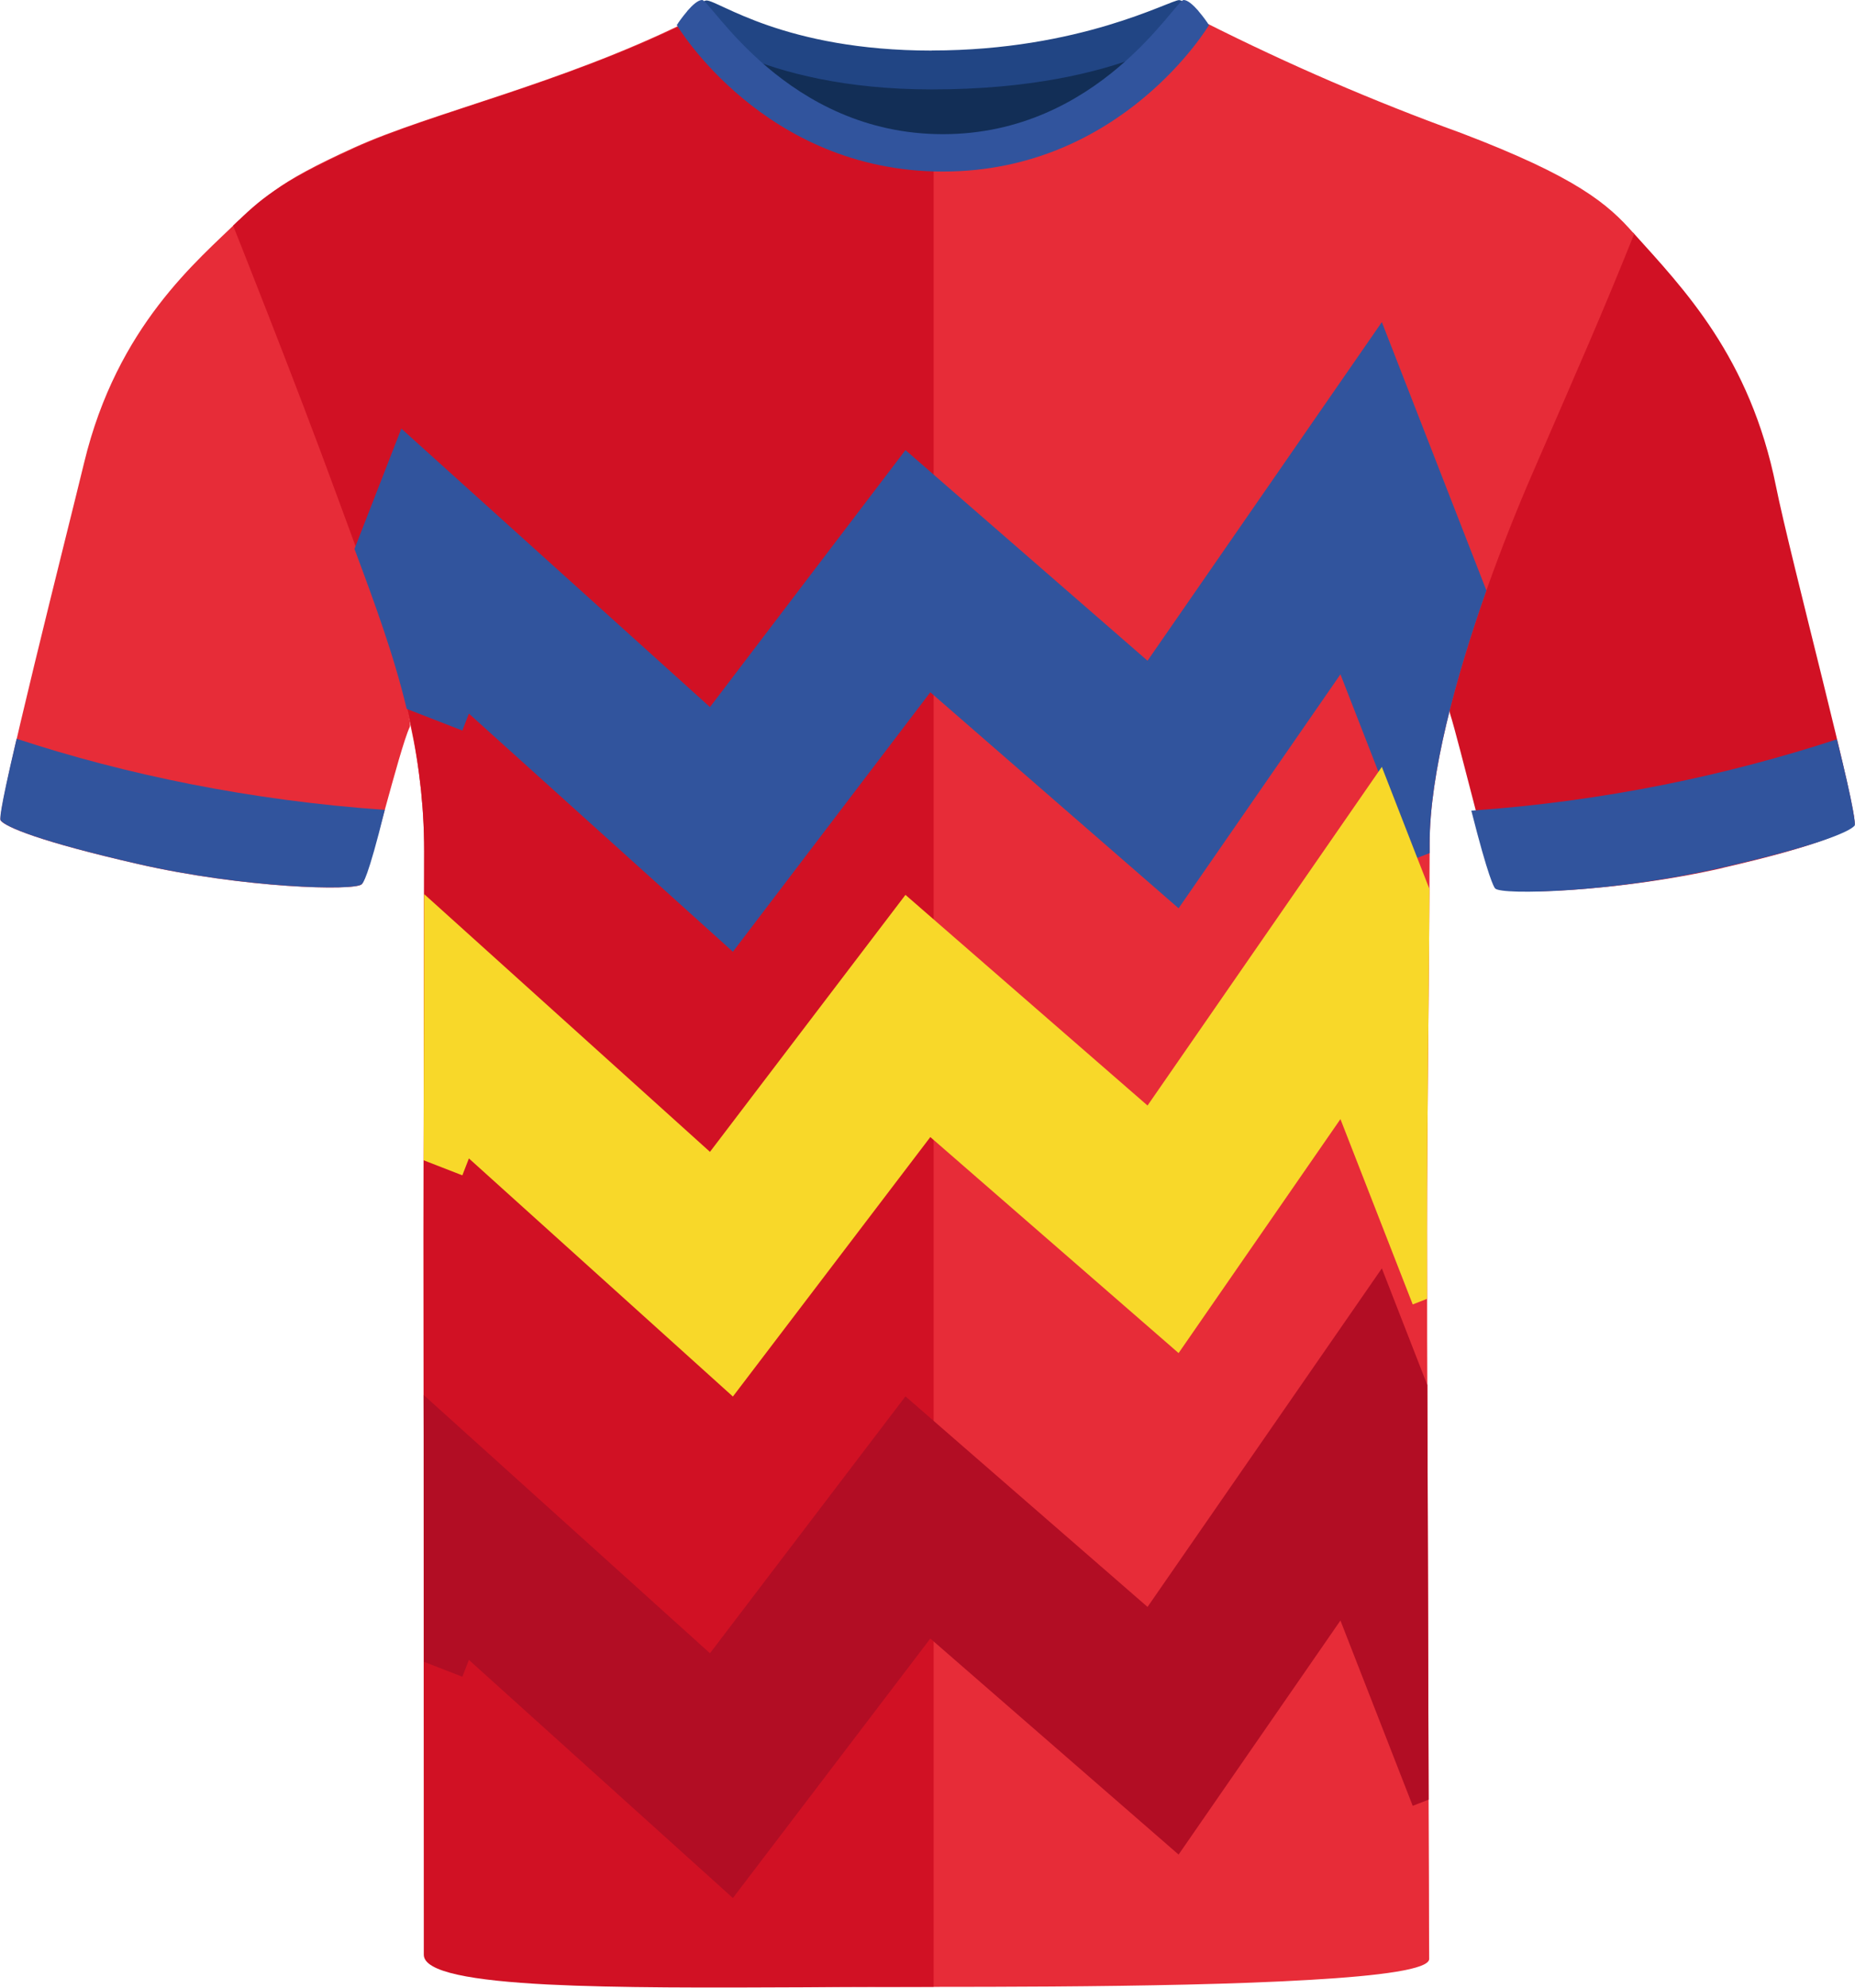
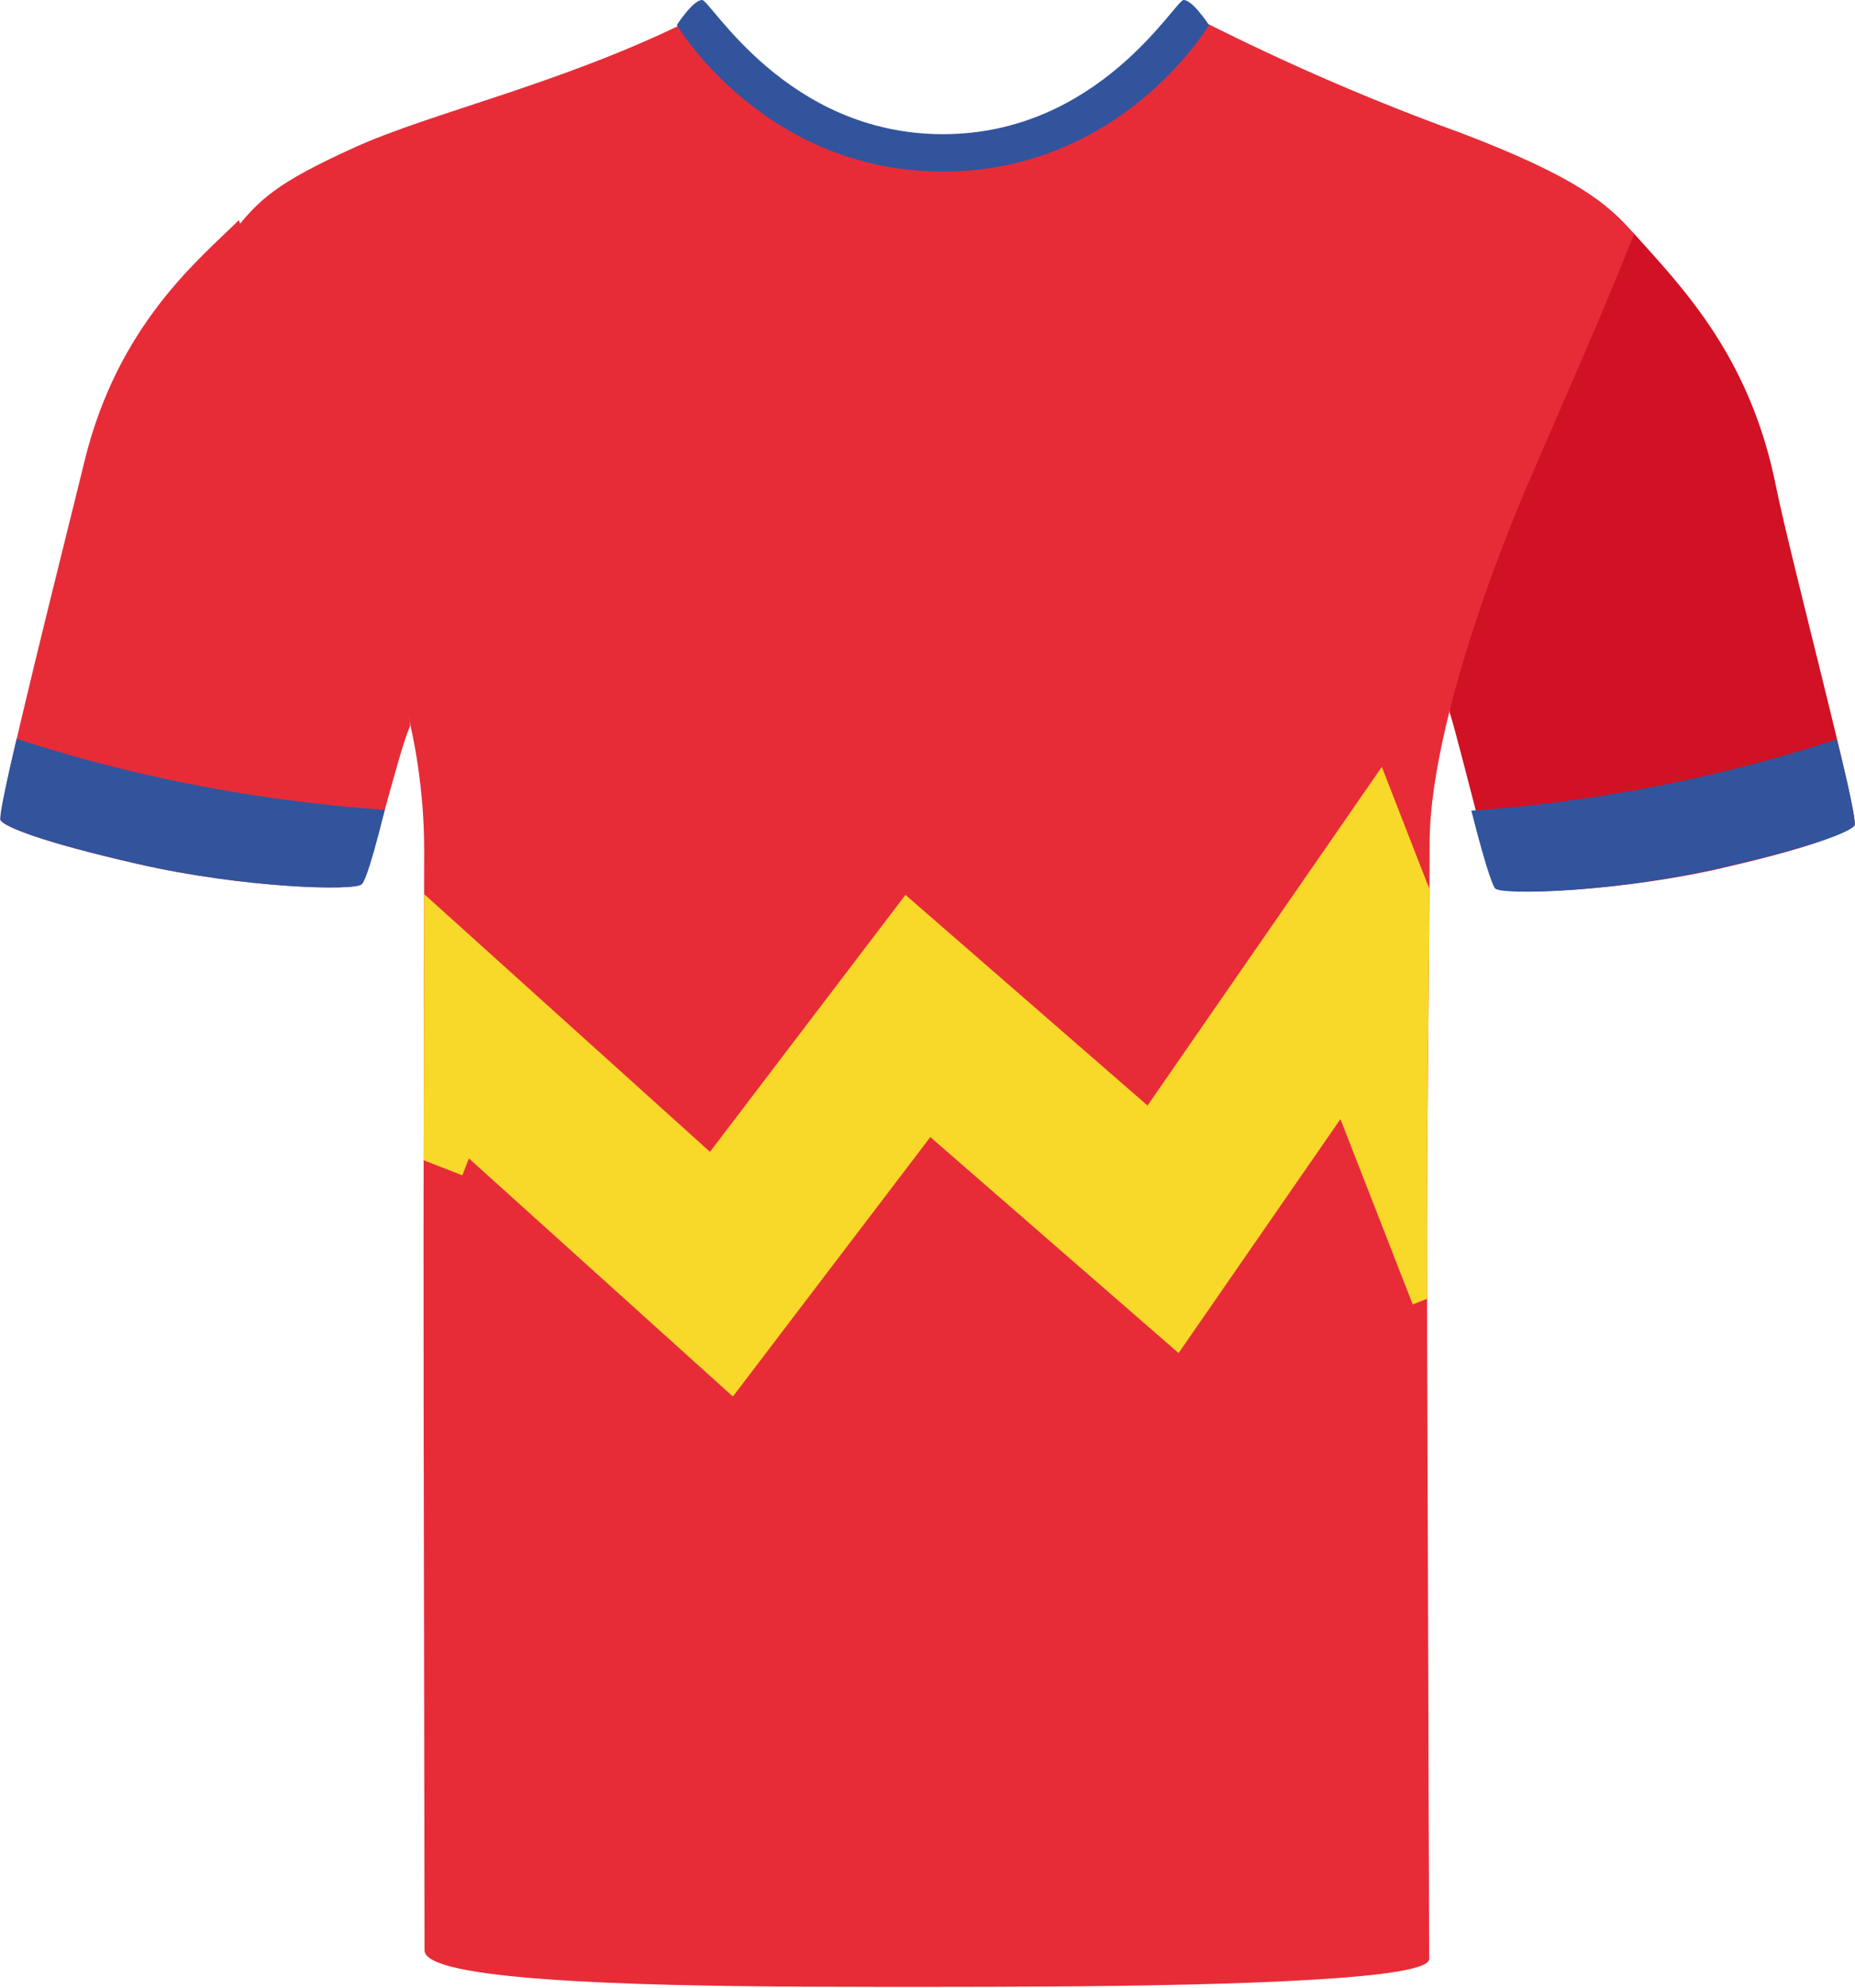
<svg xmlns="http://www.w3.org/2000/svg" id="Livello_1" data-name="Livello 1" viewBox="0 0 200.69 214.94">
  <defs>
    <style>
      .cls-1 {
        fill: #214584;
      }

      .cls-2 {
        fill: #b20d24;
      }

      .cls-3 {
        fill: #122e56;
      }

      .cls-4 {
        fill: #31549d;
      }

      .cls-5 {
        fill: #f8d829;
      }

      .cls-6 {
        fill: #d11124;
      }

      .cls-7 {
        fill: #e72c38;
      }
    </style>
  </defs>
-   <path id="Tracciato_190" data-name="Tracciato 190" class="cls-3" d="M81.54,5.27c.57-1.59,9.95,2.68,18.57,2.68s20.93-3.72,22.31-2.15c1.38,1.57-7.89,16.25-21.26,16.25s-20.6-14.01-19.62-16.78" />
  <path id="Tracciato_182" data-name="Tracciato 182" class="cls-7" d="M14.94,93.44c-10.68-2.44-14.3-4.01-14.86-4.7s7.25-31.36,9.02-38.7c3.58-14.85,12.34-21.9,16.75-26.24,0,0,3.57,11.54,9.79,27.57,6.23,16.03,9,26.59,8.7,27.22-1.18,2.51-4.45,16.27-5.2,17.03s-12.81.42-24.2-2.18" />
  <path id="Tracciato_185" data-name="Tracciato 185" class="cls-6" d="M186.37,93.85c10.68-2.44,13.68-4.01,14.25-4.7s-6.96-28.97-8.48-36.57c-2.81-14-10.01-21.37-15.48-27.45,0,0-5.77,11.81-12,27.84-6.23,16.03-8.02,23.45-7.81,24.11,1.04,3.23,4.58,18.2,5.33,18.96s12.81.42,24.2-2.18" />
  <path class="cls-7" d="M176.8,25.3c-3.59,8.94-5.78,13.84-11.03,25.95-1.62,3.73-3.35,8.06-4.96,12.6-3.35,9.5-6.14,19.87-6.14,27.38v1.02c0,1.24-.01,2.53-.02,3.89h0c-.05,10.79-.26,24.93-.26,37.05,0,1.78,0,4.26.01,7.26,0,2.73,0,5.89.02,9.33.04,13.63.11,31.63.14,44.83.03,6.53.05,11.89.05,14.96.01,1.02.01,1.79.01,2.27,0,1.12-5.28,1.82-12.89,2.26-7.9.47-18.31.65-27.94.72-4.55.03-8.92.04-12.78.04h-5.96c-2.51,0-5.15-.01-7.86-.02-9.59-.05-19.98-.22-27.93-.8-7.85-.56-13.33-1.51-13.33-3.13v-1.34c0-4.65-.03-16.56-.05-29.86-.02-9.64-.04-20-.05-28.86v-.28c-.01-7.07-.01-13.13-.01-17.02v-.02c0-2.85,0-5.52.01-8.06.01-10.63.05-19.01.05-28.79.01-1.5.01-3.03.01-4.61,0-1.34-.04-2.65-.12-3.94-.02-.31-.04-.61-.06-.91-.03-.28-.05-.56-.08-.84-.01-.18-.03-.37-.05-.55-.03-.38-.08-.75-.12-1.13-.04-.37-.09-.74-.14-1.11-.32-2.38-.77-4.68-1.32-6.93-1.4-5.85-3.45-11.4-5.65-17.3-.66-1.75-1.32-3.53-1.99-5.36-2.38-6.51-5.07-13.82-7.17-19.51-.02-.07-.05-.14-.08-.21-2.08-5.62-3.55-9.61-3.55-9.61,1.32-1.58,2.39-2.78,4.09-4.02,1.82-1.34,4.36-2.73,8.67-4.69,8.3-3.77,22.2-6.84,35.82-13.52.07-.03.14-.04.23-.02,1.51.31,6.31,7.12,14.07,11.4.26.13.52.27.78.41.27.14.54.28.82.41,1.88.9,3.91,1.64,6.12,2.09.22.04.44.08.66.12.22.05.44.09.67.11,1.13.18,2.31.28,3.52.28h.09c16.71,0,27.54-15.55,29.3-14.8,8.97,4.52,18.2,8.51,27.64,11.93,12.56,4.78,15.95,7.7,18.76,10.93Z" />
-   <path class="cls-6" d="M101.01,17.22v197.63c-1.42,0-2.84,0-4.26.01h-1.7c-2.63,0-5.26.02-7.86.04-10.48.05-20.42.08-27.93-.3-8.13-.42-13.41-1.33-13.41-3.22v-1.81c0-8.19-.02-38.03-.02-59-.01-7.07-.01-13.13-.01-17.02v-.02c0-16.59.07-27.13.07-41.46,0-1.34-.04-2.65-.12-3.94-.04-.59-.08-1.17-.14-1.75-.04-.57-.09-1.13-.17-1.68-1.2-10.86-4.95-19.99-8.87-30.73-2.36-6.46-5.16-13.75-7.4-19.48-.02-.07-.05-.14-.08-.21-2.24-5.75-3.89-9.88-3.89-9.88,1.51-1.46,2.71-2.59,4.43-3.75,1.93-1.33,4.51-2.71,8.9-4.71,8.3-3.78,22.19-6.85,35.82-13.52,1.2-.59,6.21,7.32,14.85,11.81.27.14.54.28.82.41,1.88.9,3.91,1.64,6.12,2.09.22.04.44.08.66.12.22.04.45.08.67.11,1.14.17,2.31.26,3.52.26Z" />
-   <path id="Tracciato_195" data-name="Tracciato 195" class="cls-1" d="M100.81,5.46C116.87,5.46,126.58.01,127.57.01c.78.04,2.67,2.39,2.67,2.39,0,0-8.28,7.27-29.43,7.27-18.83,0-26.83-7.27-26.83-7.27,0,0,1.77-2.35,2.45-2.35,1.32,0,8.42,5.42,24.38,5.42" />
  <path class="cls-4" d="M102.04,18.55s-.02,0-.03,0-.02,0-.03,0c-19.35,0-28.76-15.84-28.76-15.84.04-.07.1-.12.14-.19,0,0,0-.02,0-.02,0,0,.44-.65.99-1.29.02-.02.03-.04.04-.06,0,0,0,0,0,0,.52-.59,1.12-1.15,1.57-1.15.93,0,9.14,14.51,26.05,14.51S127.13,0,128.06,0c.44,0,1.05.56,1.57,1.15,0,0,0,0,0,0,.02.02.03.04.04.06.55.64.99,1.29.99,1.29,0,0,0,.01,0,.02.04.07.1.12.14.19,0,0-9.41,15.84-28.76,15.84Z" />
  <path class="cls-4" d="M198.73,79.94c1.9,7.59,2.01,9.23,1.93,9.33-.56.69-4.17,2.24-14.8,4.65-11.35,2.57-23.36,2.91-24.1,2.16-.13-.13-.73-1.13-2.58-8.42,14.44-1,27.8-3.87,39.55-7.71Z" />
  <path class="cls-4" d="M1.8,79.88C-.2,88.33,0,88.63.08,88.73c.56.7,4.19,2.26,14.86,4.7,11.4,2.6,23.45,2.94,24.2,2.18.13-.13.63-.5,2.49-8.03-14.49-1.01-28.03-3.81-39.83-7.69Z" />
-   <path class="cls-4" d="M160.81,63.85c-3.35,9.5-6.14,19.87-6.14,27.38v1.02l-1.34.52-.49.19-3.71-9.5-4.11-10.54-17.51,25.3-26.86-23.36-21.36,28.06-28.56-25.75-.71,1.83-6.02-2.34c-1.4-5.85-3.45-11.4-5.65-17.3l5.07-13.01,33.39,30.11,21.15-27.79,26.19,22.78,25.35-36.62,11.31,29.02Z" />
  <path class="cls-5" d="M154.65,96.15c-.05,10.78-.26,24.92-.26,37.04,0,1.78,0,4.26.01,7.26l-1.56.61-7.82-20.04-17.51,25.3-26.86-23.36-21.36,28.06-28.56-25.75-.71,1.83-4.19-1.63c.01-10.63.05-19.01.05-28.79l30.93,27.88,21.15-27.79,26.19,22.78,24.98-36.09.37-.53,3.83,9.84,1.32,3.37h0Z" />
-   <path class="cls-2" d="M154.56,194.61l-1.72.67-7.82-20.04-17.51,25.31-26.86-23.36-21.36,28.06-28.56-25.75-.71,1.82-4.14-1.61c-.02-9.64-.04-20-.05-28.86l30.98,27.93,21.15-27.78,26.19,22.77,25.35-36.61,4.92,12.62c.04,13.63.11,31.63.14,44.83Z" />
</svg>